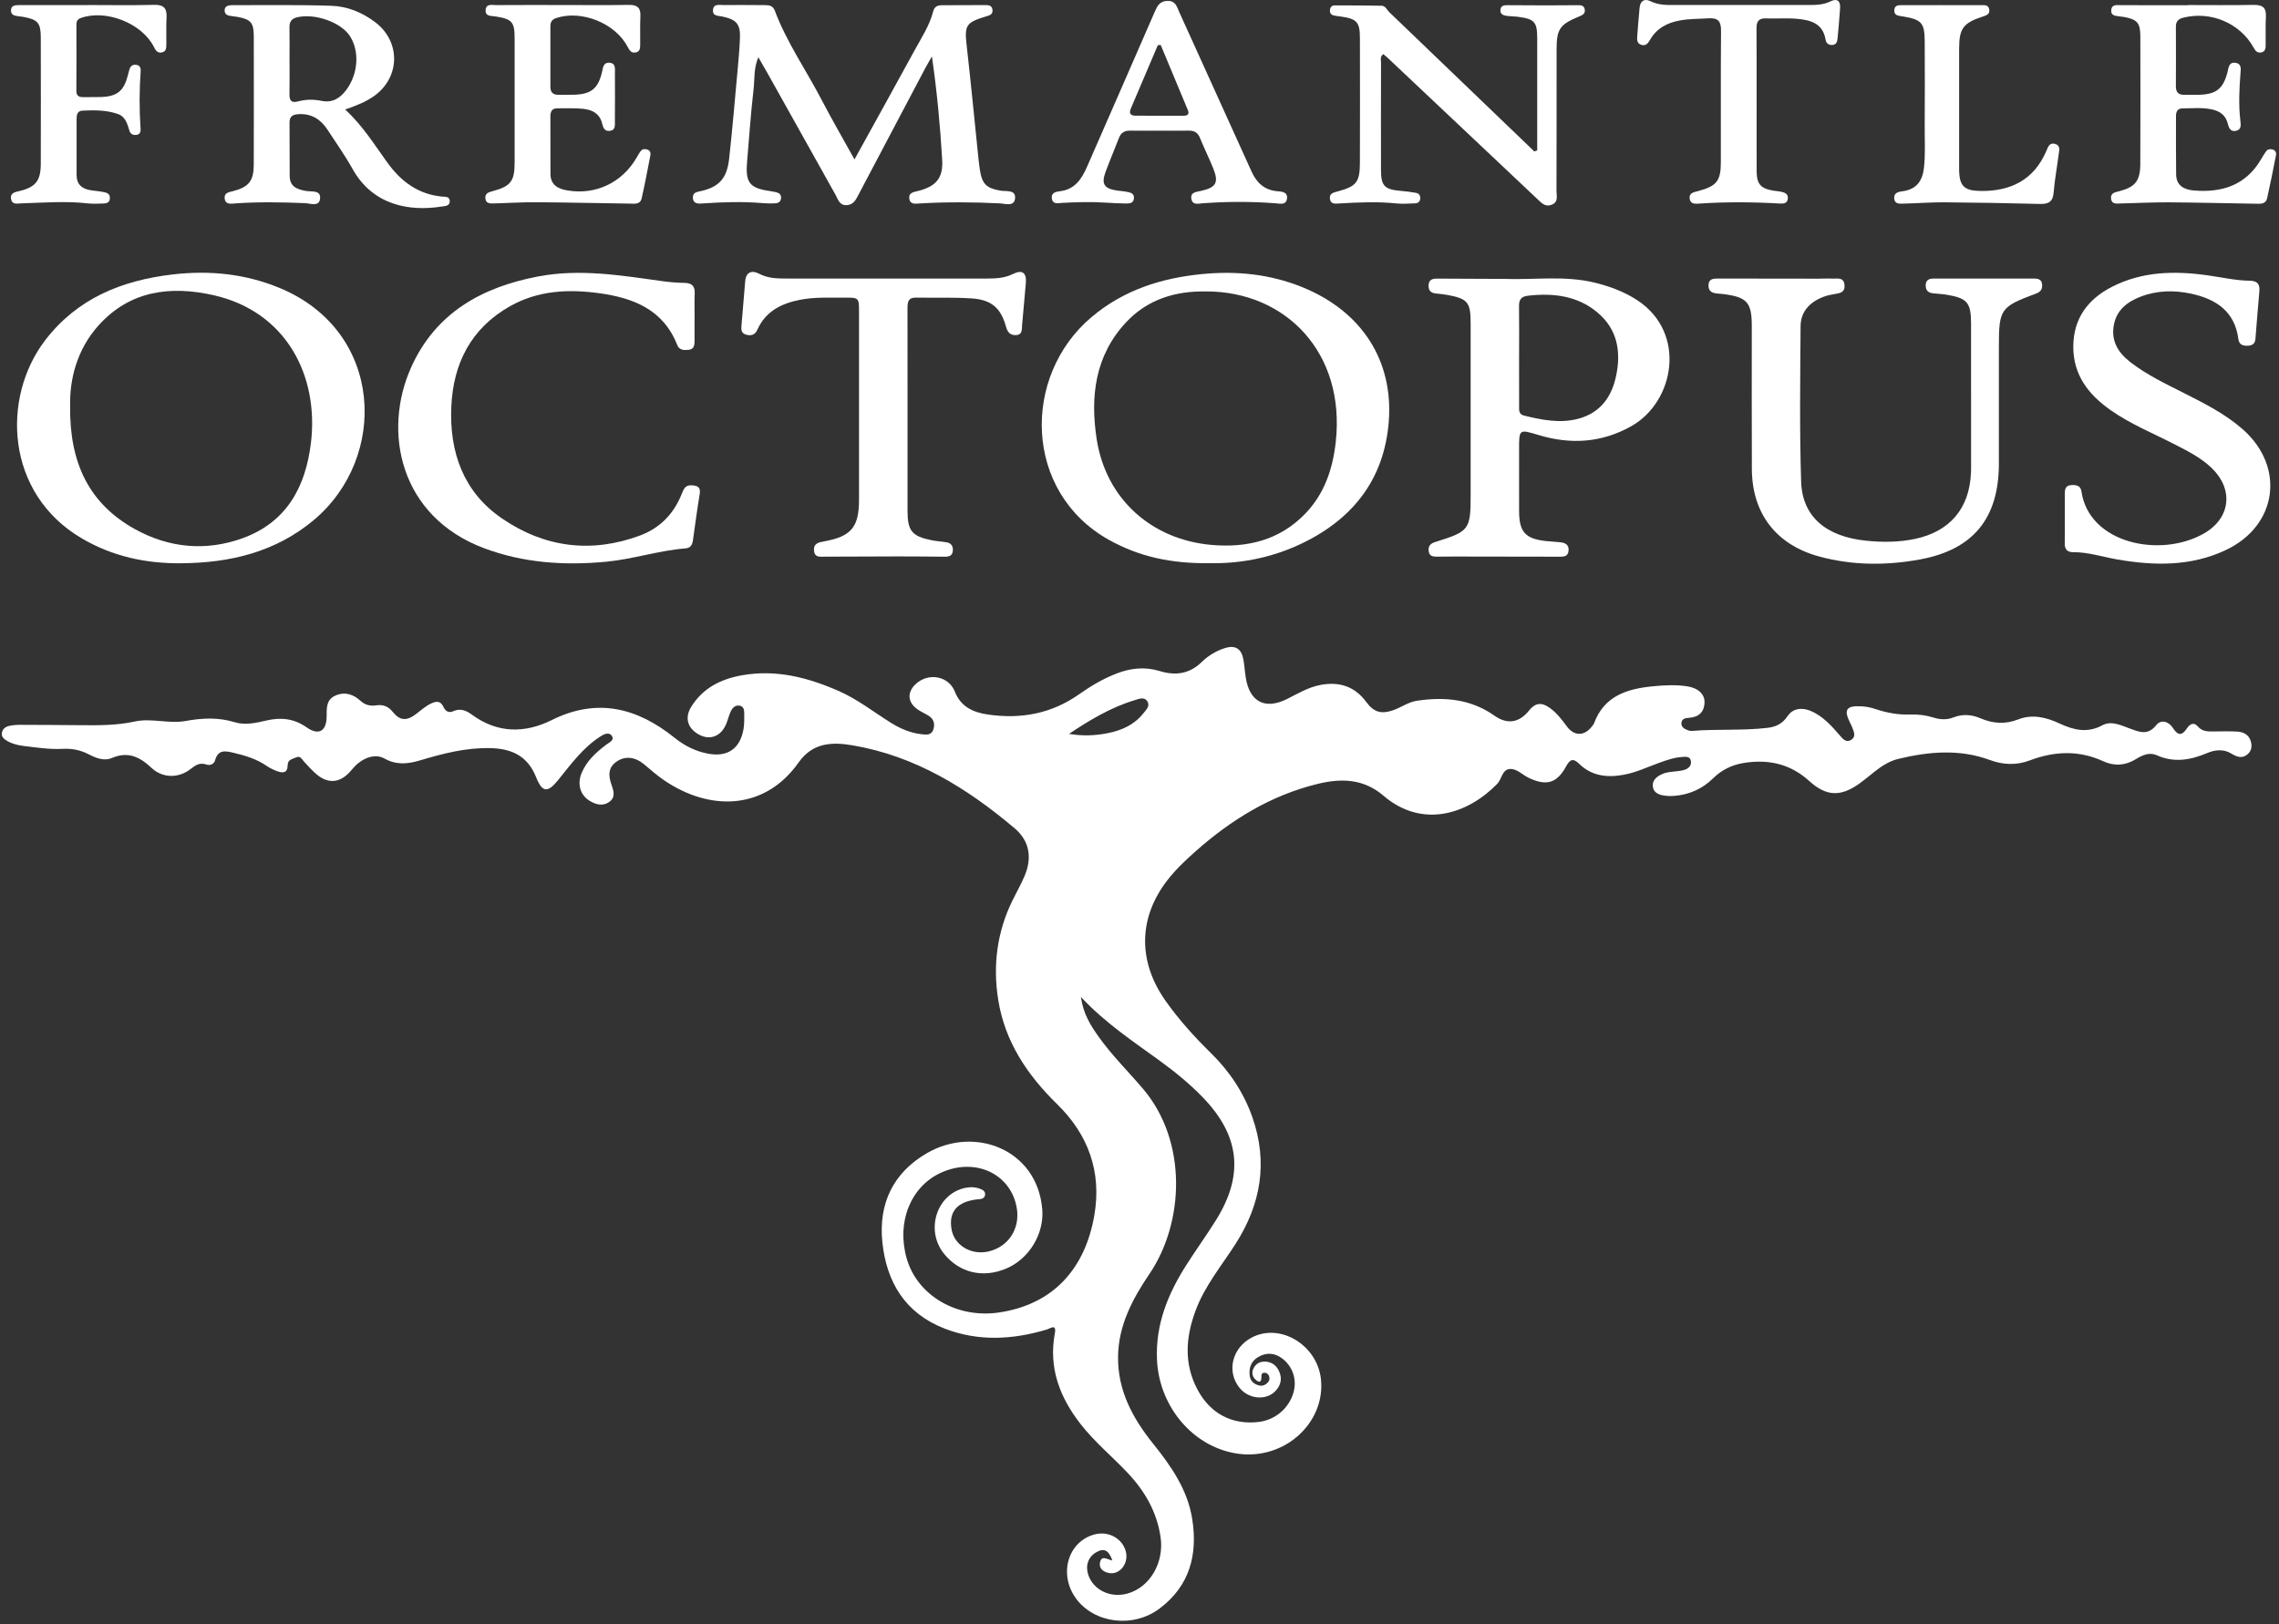
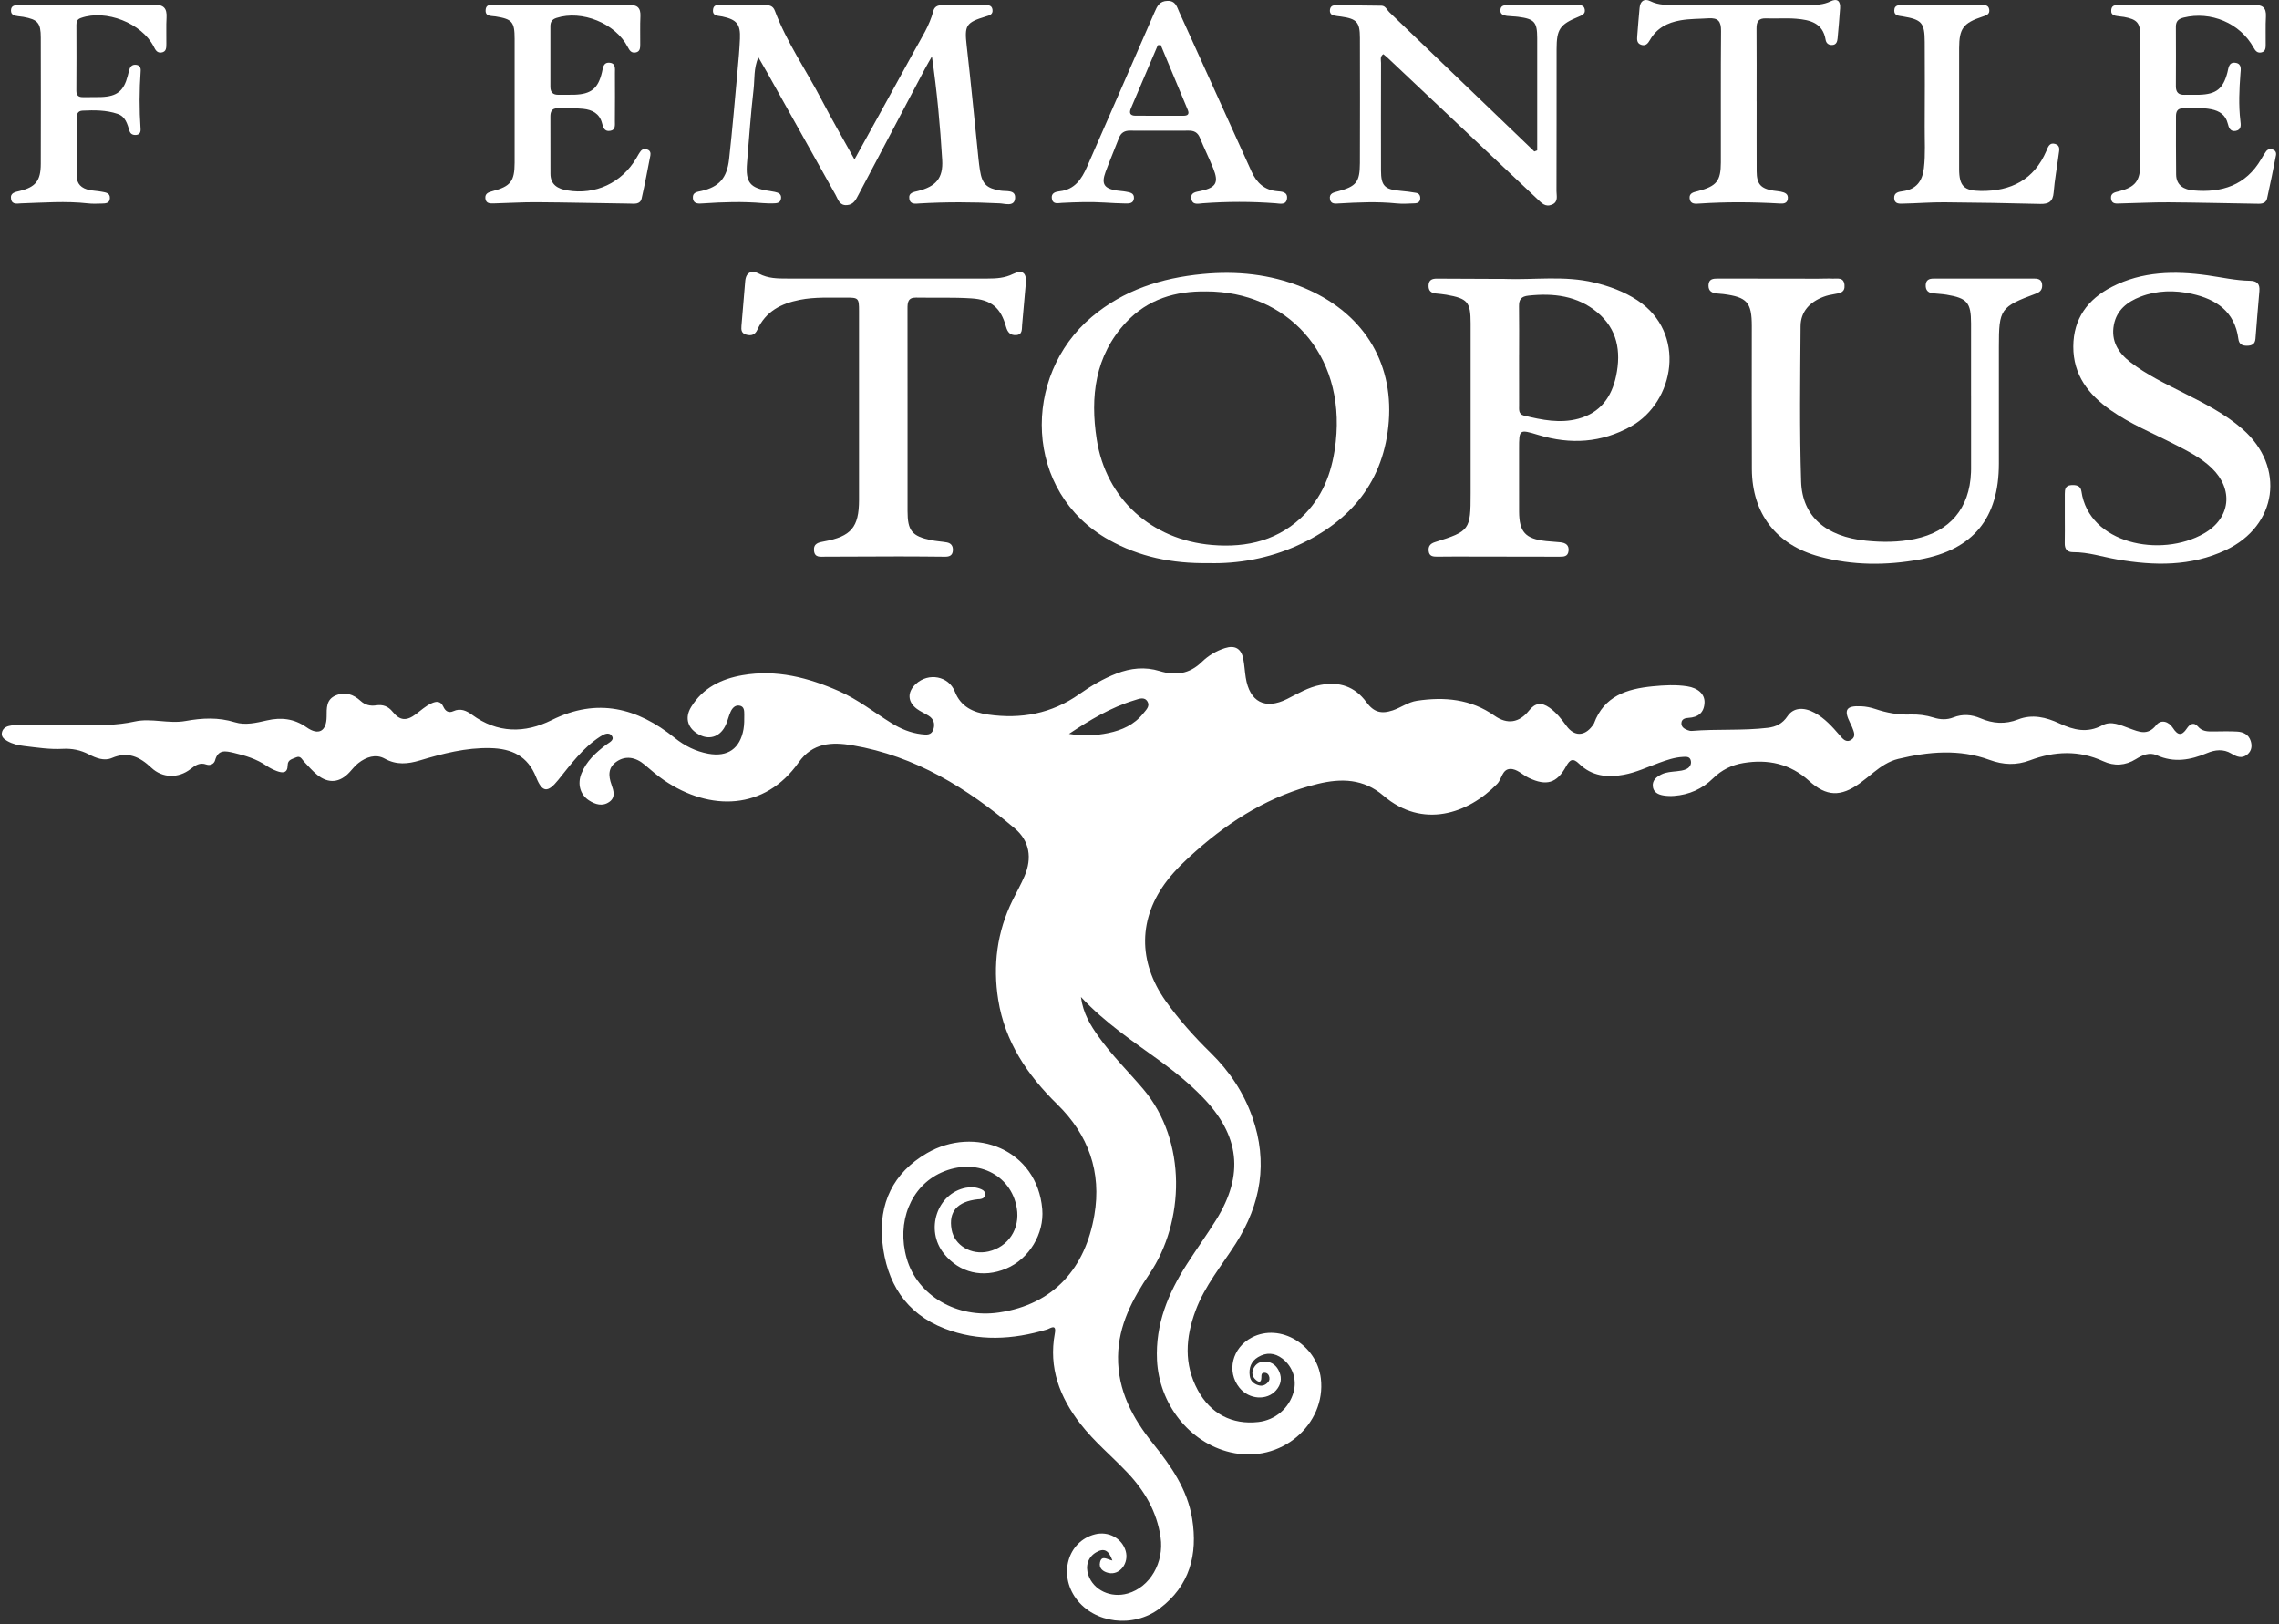
<svg xmlns="http://www.w3.org/2000/svg" width="484" height="345" viewBox="0 0 484 345" fill="none">
  <rect x="0" y="0" width="484" height="345" fill="#333333" stroke="none" />
  <path d="M236.234 331.484C235.441 329.246 234.417 328.803 232.764 329.783C231.089 330.771 230.46 332.637 231.133 334.595C232.25 337.831 235.902 339.541 239.501 338.513C244.251 337.157 247.256 331.928 246.48 326.565C245.696 321.154 243.108 316.713 239.412 312.814C236.11 309.33 232.383 306.259 229.432 302.448C225.044 296.788 222.664 290.544 224.021 283.254C224.419 281.105 223.006 282.23 222.341 282.43C215.068 284.61 207.778 285.013 200.608 282.235C192.276 279.008 188.261 272.401 187.388 263.856C186.55 255.702 189.675 249.152 196.819 244.991C206.989 239.065 220.28 244.157 221.348 256.885C221.783 262.062 218.596 267.428 213.681 269.494C208.722 271.576 203.781 270.398 200.501 266.36C196.389 261.295 198.986 253.477 205.155 252.316C206.285 252.103 207.362 252.197 208.403 252.649C208.904 252.861 209.281 253.225 209.201 253.841C209.121 254.466 208.651 254.661 208.106 254.745C207.96 254.767 207.809 254.754 207.663 254.771C203.285 255.246 201.414 257.404 202.092 261.197C202.691 264.565 206.276 266.702 209.919 265.86C214.151 264.885 216.668 261.038 215.942 256.659C214.732 249.391 207.184 245.824 199.916 249.09C193.415 252.01 190.348 259.606 192.555 267.326C194.811 275.233 203.214 280.13 212.13 278.822C223.879 277.103 230.509 269.294 232.414 258.131C233.979 248.966 231.16 241.069 224.517 234.576C218.188 228.389 213.415 221.307 211.997 212.404C210.827 205.079 211.736 197.979 215.037 191.26C215.884 189.537 216.837 187.861 217.59 186.097C219.221 182.277 218.667 178.657 215.521 175.993C205.421 167.444 194.39 160.597 181.055 158.333C176.659 157.584 172.573 157.766 169.608 161.971C162.446 172.142 150.786 172.399 141.032 165.756C139.574 164.763 138.231 163.589 136.884 162.445C134.961 160.806 132.842 160.509 130.99 161.763C129.106 163.035 129.186 164.785 129.864 166.687C130.316 167.958 130.764 169.372 129.421 170.334C127.972 171.371 126.43 170.91 125.065 170.019C123.195 168.796 122.592 166.536 123.478 164.329C124.537 161.688 126.545 159.866 128.752 158.195C129.35 157.743 130.516 157.251 129.98 156.392C129.341 155.368 128.211 155.993 127.427 156.502C123.762 158.878 121.231 162.375 118.546 165.698C116.339 168.433 115.178 168.424 113.861 165.118C112.067 160.597 108.703 159.037 104.138 158.927C98.949 158.803 94.052 160.083 89.154 161.546C86.646 162.295 84.222 162.565 81.683 161.156C79.83 160.128 77.769 160.797 76.094 162.117C75.407 162.658 74.849 163.372 74.251 164.028C72.19 166.279 69.779 166.54 67.39 164.626C66.362 163.802 65.494 162.773 64.576 161.812C64.093 161.302 63.832 160.46 62.835 160.916C62.05 161.275 61.097 161.36 61.089 162.583C61.075 164.32 59.954 164.24 58.784 163.802C58.031 163.518 57.282 163.154 56.621 162.698C54.507 161.244 52.128 160.513 49.668 159.937C47.917 159.529 46.318 159.135 45.67 161.541C45.467 162.29 44.616 162.694 43.845 162.419C42.431 161.914 41.509 162.561 40.463 163.376C37.888 165.379 34.507 165.33 32.136 163.092C29.668 160.766 27.164 159.569 23.756 161.027C22.116 161.732 20.374 161.041 18.854 160.247C17.09 159.325 15.26 158.975 13.297 159.082C10.554 159.232 7.846 158.803 5.134 158.483C3.893 158.337 2.656 158.054 1.544 157.411C0.879 157.03 0.268 156.565 0.396 155.696C0.52 154.876 1.145 154.397 1.885 154.225C2.665 154.043 3.489 153.981 4.292 153.981C8.577 153.985 12.858 154.021 17.144 154.056C20.981 154.087 24.788 154.118 28.6 153.276C32.145 152.492 35.806 153.812 39.4 153.165C42.923 152.527 46.371 152.346 49.894 153.436C52.101 154.118 54.441 153.551 56.683 153.041C59.697 152.354 62.453 152.642 65.104 154.508C67.665 156.312 69.34 155.341 69.367 152.248C69.38 150.44 69.243 148.592 71.312 147.732C73.32 146.899 75.053 147.497 76.6 148.911C77.53 149.762 78.629 150.032 79.888 149.842C81.297 149.624 82.441 150.028 83.393 151.211C84.922 153.112 86.332 153.214 88.33 151.707C89.389 150.91 90.369 149.997 91.592 149.429C92.656 148.938 93.573 148.853 94.158 150.139C94.579 151.056 95.257 151.548 96.294 151.074C97.787 150.391 99.051 150.967 100.216 151.818C105.636 155.793 111.428 155.829 117.181 152.966C126.846 148.158 135.355 150.369 143.288 156.751C145.424 158.466 147.755 159.622 150.414 160.114C154.536 160.872 157.173 159.033 157.899 154.907C158.077 153.897 158.063 152.846 158.059 151.818C158.054 151.016 158.081 150.05 157.009 149.895C156.078 149.762 155.502 150.453 155.156 151.215C154.766 152.084 154.553 153.037 154.172 153.914C153.091 156.409 150.826 157.282 148.575 156.121C146.076 154.832 145.322 152.567 146.776 150.192C149.271 146.115 153.18 144.209 157.722 143.429C164.919 142.188 171.624 143.934 178.161 146.81C182.19 148.583 185.606 151.313 189.307 153.604C191.275 154.823 193.358 155.7 195.689 155.975C196.788 156.104 197.829 156.219 198.237 154.916C198.605 153.737 198.281 152.709 197.191 152.035C196.376 151.53 195.471 151.153 194.709 150.582C192.715 149.088 192.657 147.014 194.479 145.312C197.178 142.8 201.481 143.606 202.779 146.917C204.051 150.161 206.684 151.348 209.852 151.8C216.854 152.798 223.329 151.619 229.219 147.457C231.679 145.72 234.302 144.169 237.152 143.07C240.143 141.913 243.179 141.603 246.259 142.547C249.645 143.588 252.614 143.181 255.246 140.606C256.616 139.268 258.295 138.262 260.157 137.672C262.28 136.999 263.618 137.778 264.039 139.972C264.292 141.275 264.354 142.609 264.562 143.925C265.377 149.102 268.657 150.83 273.332 148.494C275.641 147.338 277.848 145.99 280.445 145.503C284.451 144.75 287.726 145.813 290.182 149.159C291.733 151.273 293.297 151.738 295.779 150.91C297.529 150.325 299.054 149.146 300.911 148.867C306.765 147.989 312.358 148.49 317.388 152.035C320.127 153.963 322.644 153.547 324.731 150.941C326.034 149.319 327.337 149.11 329.101 150.36C330.563 151.397 331.649 152.798 332.7 154.238C334.322 156.458 336.502 156.432 338.155 154.233C338.288 154.056 338.452 153.883 338.523 153.684C340.659 147.843 345.534 146.332 351.007 145.795C353.436 145.561 355.882 145.423 358.302 145.795C360.664 146.154 362.06 147.493 361.998 149.239C361.918 151.388 360.664 152.381 358.572 152.501C357.912 152.536 357.158 152.727 357.092 153.555C357.016 154.437 357.694 154.841 358.417 155.111C358.687 155.213 358.997 155.297 359.281 155.275C364.652 154.827 370.054 155.257 375.417 154.615C377.172 154.406 378.55 153.742 379.618 152.146C380.855 150.303 383.048 150.147 385.393 151.428C387.507 152.58 389.098 154.34 390.644 156.135C391.331 156.932 392.054 157.907 393.21 157.123C394.225 156.436 393.693 155.403 393.356 154.508C393.228 154.163 393.051 153.835 392.887 153.507C391.535 150.763 392.089 149.899 395.235 150.037C396.255 150.081 397.296 150.289 398.262 150.613C400.669 151.424 403.111 151.876 405.654 151.787C407.365 151.725 409.036 151.933 410.68 152.452C412.045 152.882 413.472 152.944 414.819 152.416C416.805 151.632 418.728 151.787 420.634 152.603C423.262 153.728 425.854 153.901 428.589 152.837C431.611 151.654 434.558 152.372 437.381 153.688C440.364 155.08 443.28 155.807 446.471 154.083C448.389 153.046 450.375 154.065 452.241 154.734C454.266 155.461 456.096 156.356 457.927 154.047C458.95 152.758 460.577 153.254 461.481 154.663C462.496 156.237 463.355 156.378 464.428 154.756C465.022 153.857 465.882 153.285 466.768 154.327C467.672 155.386 468.789 155.399 469.981 155.39C471.678 155.377 473.38 155.319 475.073 155.412C476.389 155.483 477.546 156.015 477.989 157.402C478.326 158.452 478.197 159.489 477.311 160.247C476.132 161.258 474.993 160.757 473.854 160.07C472.179 159.064 470.402 159.281 468.731 159.981C465.199 161.466 461.711 162.095 458.033 160.438C456.482 159.738 454.975 160.416 453.628 161.253C451.368 162.658 449.032 162.8 446.652 161.705C441.498 159.343 436.313 159.569 431.137 161.515C428.216 162.614 425.455 162.507 422.526 161.431C416.118 159.073 409.594 159.662 403.12 161.222C401.161 161.696 399.486 162.827 397.912 164.085C396.933 164.87 395.971 165.681 394.952 166.412C390.919 169.315 387.874 169.217 384.223 165.902C380.185 162.237 375.483 161.227 370.245 162.095C367.768 162.503 365.618 163.571 363.823 165.335C361.515 167.604 358.736 168.836 355.518 169.075C354.792 169.128 354.038 169.106 353.32 168.991C352.159 168.809 351.109 168.309 351.011 166.988C350.914 165.712 351.853 164.989 352.886 164.493C353.896 164.005 355.022 163.961 356.126 163.841C356.777 163.771 357.46 163.682 358.049 163.425C358.762 163.115 359.25 162.49 359.099 161.657C358.918 160.642 358.053 160.761 357.331 160.801C355.616 160.899 354.012 161.453 352.407 162.033C349.912 162.937 347.497 164.094 344.86 164.582C341.355 165.233 338.057 164.892 335.372 162.259C334.073 160.983 333.409 161.324 332.593 162.818C330.634 166.416 328.392 167.019 324.665 165.246C323.335 164.613 322.179 163.31 320.716 163.358C319.001 163.42 318.966 165.49 317.964 166.523C311.751 172.913 302.094 176.131 293.811 169.035C289.575 165.41 284.864 165.304 279.842 166.527C269.907 168.947 261.495 174.127 253.926 180.837C251.768 182.747 249.671 184.728 247.907 187.01C241.734 194.992 241.619 204.276 247.571 212.666C250.403 216.654 253.655 220.27 257.148 223.687C261.11 227.569 264.132 232.099 265.971 237.341C269.317 246.874 267.797 255.791 262.426 264.206C259.452 268.864 255.858 273.15 253.908 278.423C251.794 284.131 251.378 289.777 254.391 295.335C257.09 300.312 261.655 302.718 267.248 302.08C270.824 301.672 273.771 299.173 274.724 295.734C275.459 293.07 274.542 290.292 272.34 288.612C270.691 287.358 268.927 287.251 267.168 288.306C265.679 289.201 265.182 290.624 265.417 292.312C265.568 293.394 266.29 293.992 267.274 294.289C268.059 294.524 268.732 294.254 269.268 293.664C269.654 293.239 269.698 292.738 269.463 292.224C269.299 291.865 268.994 291.634 268.599 291.626C267.837 291.603 267.899 292.1 267.886 292.676C267.855 293.934 267.15 293.549 266.614 293.044C265.971 292.437 265.789 291.626 266.162 290.806C266.676 289.667 267.638 289.166 268.852 289.263C270.23 289.374 271.156 290.167 271.693 291.426C272.304 292.871 272.02 294.183 271.019 295.339C269.078 297.595 265.267 297.329 263.232 294.812C260.436 291.351 261.672 286.307 265.856 284.131C271.927 280.972 279.674 285.745 280.516 292.844C281.659 302.488 272.122 311.076 261.291 308.519C252.521 306.45 246.157 298.193 245.718 288.931C245.359 281.313 248.08 274.763 252.056 268.563C254.085 265.39 256.297 262.332 258.282 259.137C264.261 249.52 263.281 241.184 255.375 233.047C252.636 230.229 249.614 227.756 246.449 225.447C240.741 221.285 234.807 217.403 229.56 211.793C230.039 215.356 231.603 217.806 233.283 220.182C236.106 224.166 239.594 227.596 242.749 231.305C252.211 242.447 251.537 259.668 244.114 270.624C240.564 275.866 237.524 281.508 237.444 288.195C237.36 295.415 240.542 301.269 244.894 306.693C248.705 311.449 252.189 316.412 253.186 322.621C254.413 330.252 252.663 336.913 246.246 341.722C240.622 345.936 232.405 344.855 228.541 339.612C224.734 334.449 226.79 327.412 232.538 325.945C235.388 325.218 238.277 326.773 239.062 329.464C239.815 332.056 237.825 334.662 235.459 334.157C234.245 333.895 233.309 333.151 233.624 331.848C233.992 330.337 235.126 331.281 236.217 331.502L236.234 331.484ZM227.025 155.9C229.879 156.387 232.654 156.294 235.406 155.718C238.286 155.115 240.879 153.963 242.771 151.592C243.361 150.856 244.265 150.059 243.72 149.079C243.072 147.914 241.88 148.468 240.928 148.756C235.875 150.285 231.417 152.984 227.025 155.9Z" fill="white" />
  <path d="M256.691 119.628C248.851 119.743 241.955 118.285 235.525 114.695C217.368 104.56 216.951 79.888 231.838 67.342C238.64 61.608 246.639 59.055 255.383 58.213C262.651 57.517 269.707 58.239 276.456 60.956C289.392 66.159 295.894 76.773 294.945 89.465C293.997 102.122 286.933 110.733 275.552 115.878C269.414 118.653 262.891 119.792 256.695 119.628H256.691ZM256.208 61.909C249.644 61.794 243.75 63.558 239.163 68.455C232.516 75.554 231.514 84.325 232.914 93.33C234.882 105.996 244.565 114.677 257.391 115.768C264.903 116.406 271.807 114.753 277.249 109.071C281.318 104.826 283.059 99.548 283.684 93.848C285.749 74.951 273.123 61.944 256.208 61.905V61.909Z" fill="white" />
-   <path d="M38.519 119.656C30.98 119.74 23.877 118.202 17.322 114.342C1.146 104.818 0.282 84.508 9.553 72.338C16.365 63.4 25.866 59.562 36.666 58.303C44.497 57.39 52.129 58.152 59.454 61.201C81.555 70.402 82.526 97.262 66.549 110.557C58.431 117.311 48.823 119.576 38.523 119.656H38.519ZM14.893 86.267C14.743 98.352 18.926 107.012 28.645 112.401C35.9 116.421 43.731 117.165 51.561 114.32C60.899 110.925 64.923 103.396 66.04 94.045C67.737 79.823 60.793 66.183 45.348 62.708C36.232 60.656 27.599 61.702 20.925 69.134C16.298 74.288 14.769 80.612 14.893 86.272V86.267Z" fill="white" />
  <path d="M418.6 83.987C418.6 78.89 418.609 73.798 418.6 68.701C418.591 64.274 417.794 63.335 413.38 62.603C412.436 62.448 411.47 62.413 410.517 62.311C409.462 62.2 408.926 61.637 408.97 60.552C409.015 59.497 409.662 59.182 410.597 59.182C417.758 59.182 424.92 59.182 432.082 59.182C432.893 59.182 433.566 59.399 433.682 60.339C433.801 61.34 433.442 61.979 432.414 62.36C424.805 65.201 424.512 65.644 424.512 73.687C424.512 81.957 424.521 90.226 424.512 98.496C424.499 110.076 419.088 116.777 407.698 118.855C400.599 120.149 393.446 120.14 386.4 118.235C377.248 115.762 372.094 109.119 372.05 99.648C372.001 89.531 372.041 79.417 372.036 69.3C372.036 64.23 371.048 63.122 366 62.471C365.562 62.413 365.118 62.391 364.675 62.351C363.607 62.253 362.814 61.877 362.84 60.614C362.872 59.235 363.824 59.173 364.848 59.173C371.934 59.187 379.025 59.196 386.111 59.2C387.144 59.2 388.181 59.138 389.214 59.187C390.242 59.235 391.571 58.819 391.722 60.547C391.859 62.143 390.751 62.28 389.604 62.471C388.806 62.599 387.999 62.772 387.246 63.06C384.383 64.155 382.42 66.162 382.398 69.3C382.318 80.299 382.163 91.308 382.513 102.298C382.748 109.708 387.742 113.985 396.291 114.862C399.735 115.217 403.213 115.208 406.657 114.49C414.098 112.93 418.29 108.006 418.587 100.371C418.596 100.149 418.605 99.927 418.605 99.706C418.605 94.463 418.605 89.22 418.605 83.978H418.614L418.6 83.987Z" fill="white" />
  <path d="M319.56 59.254C325.888 59.475 332.261 58.505 338.541 60.016C341.798 60.8 344.887 61.926 347.71 63.774C358.302 70.719 355.634 85.405 346.398 90.564C340.083 94.092 333.529 94.473 326.713 92.403C322.618 91.162 322.613 91.184 322.613 95.368C322.613 99.8 322.6 104.227 322.618 108.659C322.636 113.019 323.961 114.464 328.322 114.938C329.35 115.049 330.382 115.085 331.41 115.2C332.483 115.32 333.254 115.772 333.117 117.035C332.984 118.28 332.057 118.267 331.145 118.262C323.761 118.249 316.378 118.236 308.99 118.227C307.736 118.227 306.482 118.253 305.223 118.253C304.377 118.253 303.553 118.205 303.415 117.092C303.287 116.042 303.748 115.475 304.767 115.156C312.146 112.847 312.327 112.581 312.327 104.807C312.327 92.771 312.327 80.734 312.327 68.698C312.327 64.147 311.707 63.424 307.16 62.617C306.433 62.489 305.698 62.427 304.962 62.352C303.925 62.245 303.349 61.767 303.389 60.637C303.429 59.427 304.182 59.183 305.17 59.187C309.527 59.205 313.883 59.227 318.239 59.245C318.683 59.245 319.126 59.245 319.569 59.245L319.56 59.254ZM322.613 75.474C322.613 79.019 322.605 82.56 322.622 86.106C322.622 86.965 322.454 87.989 323.637 88.277C327.457 89.212 331.331 90.001 335.222 88.946C339.844 87.697 342.277 84.373 343.225 79.822C344.311 74.61 343.474 69.899 339.224 66.353C334.982 62.817 329.926 62.232 324.603 62.804C323.083 62.968 322.578 63.606 322.6 65.059C322.653 68.529 322.618 71.999 322.618 75.469L322.613 75.474Z" fill="white" />
-   <path d="M147.506 67.431C147.506 69.129 147.51 70.831 147.506 72.528C147.501 73.392 147.355 74.199 146.283 74.309C145.303 74.411 144.284 74.438 143.836 73.308C140.876 65.756 134.512 63.283 127.244 62.286C120.689 61.387 114.246 61.697 108.307 65.056C100.011 69.745 96.24 77.248 95.845 86.43C95.433 96.038 98.38 104.512 106.619 110.144C115.659 116.322 125.582 117.607 135.939 113.756C140.14 112.192 143.11 109.156 144.771 104.946C145.166 103.944 145.503 103.014 146.872 103.094C148.086 103.164 148.844 103.439 148.6 104.937C148.06 108.212 147.617 111.505 147.16 114.793C147.023 115.79 146.642 116.415 145.525 116.504C139.843 116.956 134.388 118.8 128.724 119.331C119.883 120.164 111.188 119.611 102.772 116.446C84.957 109.754 81.154 91.757 87.323 78.023C92.508 66.479 102.311 61.014 114.259 58.732C123.14 57.035 131.897 58.51 140.672 59.729C142.201 59.942 143.757 60.07 145.299 60.093C146.859 60.115 147.617 60.691 147.537 62.339C147.457 64.032 147.519 65.734 147.519 67.436H147.51L147.506 67.431Z" fill="white" />
  <path d="M438.511 110.028C438.511 108.331 438.511 106.634 438.511 104.932C438.511 103.992 438.608 103.133 439.854 103.053C440.904 102.986 441.861 103.128 442.038 104.365C443.634 115.511 458.87 118.608 468.075 113.321C473.73 110.073 474.403 103.966 469.723 99.441C467.406 97.199 464.552 95.789 461.729 94.34C457.199 92.018 452.462 90.09 448.265 87.147C443.558 83.846 440.292 79.68 440.314 73.618C440.337 67.666 443.403 63.562 448.504 60.943C454.944 57.632 461.835 57.508 468.828 58.488C471.824 58.909 474.784 59.596 477.82 59.64C479.327 59.662 479.965 60.309 479.832 61.825C479.531 65.206 479.265 68.588 478.999 71.969C478.91 73.112 478.223 73.445 477.204 73.449C476.185 73.458 475.516 73.134 475.369 72C474.607 66.203 470.707 63.575 465.482 62.419C461.813 61.608 458.134 61.665 454.58 63.035C451.766 64.12 449.519 65.866 448.925 69.031C448.296 72.39 449.816 74.903 452.378 76.892C455.901 79.631 459.916 81.528 463.865 83.527C468.217 85.729 472.564 87.923 476.273 91.171C485.398 99.166 483.683 111.699 472.666 116.871C465.274 120.341 457.492 120.204 449.657 118.848C446.537 118.307 443.496 117.283 440.283 117.301C438.967 117.31 438.466 116.618 438.497 115.347C438.542 113.574 438.511 111.801 438.511 110.028Z" fill="white" />
  <path d="M181.472 33.867C185.89 25.859 190.074 18.316 194.209 10.742C195.689 8.03 197.417 5.42 198.202 2.371C198.45 1.404 199.123 1.116 200.023 1.112C203.05 1.103 206.077 1.077 209.104 1.081C209.839 1.081 210.668 1.068 210.783 2.091C210.89 3.075 210.158 3.266 209.409 3.487C205.093 4.79 204.809 5.397 205.306 9.767C206.214 17.753 206.976 25.757 207.805 33.752C207.889 34.558 207.987 35.365 208.115 36.167C208.581 39.123 209.525 40.005 212.512 40.505C213.708 40.705 215.72 40.244 215.578 42.11C215.437 43.976 213.464 43.258 212.308 43.2C206.631 42.925 200.963 42.885 195.29 43.222C194.461 43.271 193.34 43.497 193.123 42.269C192.888 40.909 194.045 40.802 194.966 40.572C198.751 39.619 200.324 37.86 200.098 33.995C199.673 26.714 198.999 19.45 197.914 11.987C197.404 12.892 196.872 13.782 196.389 14.695C191.7 23.572 187.016 32.449 182.336 41.334C181.778 42.393 181.303 43.475 179.868 43.577C178.263 43.692 177.989 42.349 177.443 41.379C172.6 32.754 167.787 24.117 162.961 15.48C162.393 14.465 161.799 13.463 161.055 12.165C160.036 14.553 160.288 16.791 160.045 18.914C159.446 24.113 159.083 29.342 158.649 34.558C158.294 38.795 159.265 39.987 163.457 40.572C163.82 40.625 164.184 40.692 164.547 40.767C165.323 40.931 166.014 41.224 165.863 42.198C165.713 43.182 164.902 43.196 164.157 43.209C163.421 43.222 162.681 43.209 161.946 43.147C157.744 42.792 153.548 42.921 149.346 43.209C148.447 43.271 147.232 43.431 147.148 42.021C147.073 40.798 148.168 40.758 149.01 40.559C152.683 39.69 154.385 37.882 154.842 33.783C155.546 27.481 156.069 21.157 156.65 14.841C156.854 12.639 157.049 10.432 157.142 8.22C157.275 5.136 156.468 4.17 153.406 3.51C152.515 3.319 151.243 3.465 151.429 2.025C151.589 0.762 152.75 1.077 153.574 1.068C156.526 1.041 159.482 1.077 162.433 1.09C163.355 1.09 164.148 1.196 164.552 2.269C167.078 9.009 171.217 14.912 174.514 21.254C176.655 25.367 178.986 29.378 181.459 33.845L181.472 33.867Z" fill="white" />
  <path d="M192.738 87.729C192.738 94.669 192.733 101.614 192.738 108.554C192.738 112.746 193.668 113.907 197.746 114.745C198.827 114.966 199.939 115.024 201.029 115.21C201.973 115.37 202.417 115.959 202.363 116.93C202.306 117.998 201.632 118.272 200.71 118.264C197.462 118.237 194.214 118.197 190.961 118.202C185.718 118.202 180.475 118.246 175.232 118.255C174.235 118.255 173.012 118.521 172.875 116.97C172.737 115.436 173.854 115.219 175.006 115.011C180.759 113.969 182.425 112.01 182.434 106.209C182.452 92.843 182.443 79.473 182.434 66.107C182.434 63.315 182.345 63.204 179.58 63.23C176.336 63.262 173.088 63.058 169.866 63.696C165.899 64.476 162.602 66.147 160.847 70.038C160.373 71.088 159.615 71.398 158.512 71.106C157.47 70.831 157.377 70.126 157.461 69.236C157.745 66.076 158.006 62.916 158.259 59.752C158.423 57.704 159.757 57.381 161.197 58.143C163.147 59.171 165.155 59.171 167.224 59.171C181.406 59.162 195.583 59.162 209.764 59.171C211.621 59.171 213.39 59.06 215.136 58.2C217.152 57.208 218.061 57.979 217.857 60.19C217.586 63.129 217.352 66.071 217.072 69.01C216.984 69.914 217.201 71.101 215.792 71.186C214.595 71.261 213.988 70.627 213.655 69.422C212.548 65.398 210.549 63.656 206.277 63.386C202.377 63.138 198.455 63.293 194.541 63.222C192.804 63.191 192.724 64.285 192.729 65.575C192.747 72.958 192.738 80.346 192.738 87.729Z" fill="white" />
  <path d="M326.463 31.951C326.463 30.2 326.463 28.454 326.463 26.704C326.463 20.499 326.472 14.299 326.463 8.095C326.459 4.682 325.87 4.027 322.457 3.579C321.655 3.473 320.835 3.481 320.028 3.379C319.244 3.282 318.531 3.003 318.659 2.014C318.774 1.133 319.51 1.102 320.184 1.102C322.914 1.102 325.648 1.137 328.378 1.141C330.518 1.141 332.659 1.102 334.804 1.106C335.526 1.106 336.386 0.995 336.559 2.006C336.723 2.945 336.023 3.233 335.296 3.535C331.267 5.188 330.58 6.194 330.58 10.479C330.572 20.521 330.589 30.564 330.558 40.606C330.558 41.63 331.006 42.901 329.574 43.482C328.174 44.054 327.376 43.114 326.512 42.299C315.938 32.314 305.36 22.334 294.777 12.354C294.462 12.057 294.116 11.786 293.779 11.503C293.008 12.039 293.301 12.766 293.296 13.369C293.274 20.973 293.274 28.578 293.288 36.188C293.292 39.498 294.063 40.26 297.453 40.544C298.552 40.637 299.651 40.774 300.737 40.969C301.42 41.089 301.694 41.616 301.61 42.294C301.535 42.919 301.07 43.181 300.525 43.198C299.199 43.243 297.857 43.349 296.545 43.212C292.49 42.795 288.444 42.99 284.393 43.221C283.609 43.265 282.629 43.425 282.448 42.294C282.248 41.067 283.25 40.889 284.114 40.655C288.045 39.6 288.789 38.7 288.807 34.636C288.838 25.777 288.829 16.914 288.811 8.05C288.807 4.696 288.147 3.991 284.761 3.512C284.251 3.442 283.728 3.406 283.232 3.278C282.665 3.131 282.385 2.724 282.443 2.116C282.501 1.509 282.86 1.146 283.449 1.146C286.768 1.146 290.092 1.155 293.412 1.217C294.24 1.235 294.533 2.09 295.056 2.591C305.315 12.46 315.588 22.316 325.852 32.177C326.06 32.097 326.264 32.022 326.472 31.942L326.463 31.951Z" fill="white" />
-   <path d="M73.299 23.261C77.102 26.753 79.557 30.822 82.331 34.628C85.221 38.599 88.797 41.236 93.783 41.755C94.461 41.825 95.489 41.675 95.52 42.694C95.551 43.815 94.479 43.767 93.716 43.886C87.144 44.923 79.26 43.74 74.886 35.909C73.268 33.015 71.341 30.294 69.524 27.515C68.088 25.326 66.138 24.099 63.408 24.249C62.163 24.32 61.48 24.728 61.489 26.08C61.52 29.842 61.489 33.609 61.52 37.372C61.538 39.672 63.111 40.243 65.025 40.571C66.191 40.771 68.234 40.314 67.964 42.278C67.729 43.979 65.912 43.199 64.777 43.155C59.84 42.956 54.912 42.867 49.98 43.208C49.084 43.27 47.875 43.554 47.715 42.145C47.578 40.93 48.646 40.824 49.497 40.602C52.834 39.729 53.884 38.449 53.893 34.987C53.92 25.911 53.911 16.831 53.897 7.75C53.897 4.83 53.277 4.107 50.454 3.593C49.873 3.487 49.279 3.456 48.703 3.336C48.061 3.199 47.649 2.822 47.715 2.095C47.773 1.466 48.185 1.222 48.743 1.138C48.89 1.116 49.036 1.098 49.182 1.098C56.268 1.116 63.355 0.983 70.432 1.231C73.769 1.346 76.911 2.631 79.646 4.683C85.101 8.783 85.039 16.348 79.526 20.341C77.722 21.648 75.67 22.432 73.295 23.265L73.299 23.261ZM61.489 12.7C61.489 15.133 61.52 17.562 61.476 19.995C61.453 21.32 61.843 21.936 63.297 21.542C64.95 21.094 66.639 21.09 68.327 21.431C70.556 21.883 72.165 20.899 73.472 19.193C76.091 15.771 76.428 10.835 74.257 7.582C72.32 4.688 66.829 2.791 63.133 3.664C61.888 3.957 61.453 4.639 61.476 5.849C61.516 8.131 61.489 10.418 61.484 12.7H61.489Z" fill="white" />
  <path d="M119.358 1.067C124.083 1.067 128.807 1.124 133.531 1.04C135.339 1.009 136.092 1.638 136.004 3.473C135.906 5.463 135.986 7.457 135.964 9.452C135.955 10.192 135.942 10.998 134.949 11.153C134.041 11.295 133.677 10.684 133.309 9.979C130.69 4.94 123.56 2.073 118.179 3.81C117.222 4.12 116.89 4.674 116.89 5.583C116.89 9.864 116.899 14.145 116.89 18.426C116.89 19.64 117.457 20.167 118.654 20.136C119.762 20.105 120.87 20.163 121.973 20.123C125.567 19.999 127.025 18.798 127.849 15.328C128.067 14.411 128.093 13.227 129.427 13.325C130.819 13.427 130.588 14.632 130.593 15.55C130.615 18.94 130.61 22.326 130.584 25.716C130.575 26.562 130.788 27.635 129.52 27.803C128.324 27.963 128.075 27.014 127.849 26.137C127.318 24.094 125.736 23.323 123.901 23.123C122.075 22.924 120.218 23.026 118.374 23.008C117.191 22.995 116.885 23.739 116.89 24.75C116.894 28.809 116.89 32.869 116.903 36.928C116.912 39.277 118.49 40.11 120.453 40.447C126.449 41.48 132.051 38.843 135.14 33.591C135.437 33.081 135.716 32.559 136.075 32.093C136.429 31.628 136.966 31.597 137.488 31.774C138.091 31.978 138.22 32.492 138.118 33.033C137.524 36.073 136.957 39.122 136.27 42.14C135.96 43.509 134.688 43.266 133.69 43.252C127.127 43.168 120.564 43.004 114 42.96C110.982 42.938 107.96 43.142 104.937 43.212C104.135 43.23 103.2 43.301 103.081 42.153C102.97 41.081 103.772 40.833 104.601 40.611C108.439 39.587 109.285 38.519 109.294 34.588C109.307 25.805 109.303 17.021 109.294 8.233C109.294 4.643 108.771 4.054 105.23 3.491C104.335 3.349 103.041 3.549 103.134 2.135C103.227 0.694 104.525 1.093 105.403 1.084C110.052 1.049 114.705 1.067 119.354 1.067C119.354 1.062 119.354 1.058 119.354 1.053L119.358 1.067Z" fill="white" />
  <path d="M464.627 1.072C469.28 1.072 473.934 1.134 478.583 1.041C480.448 1.005 481.33 1.559 481.219 3.545C481.104 5.53 481.202 7.529 481.171 9.523C481.162 10.183 481.144 10.915 480.306 11.123C479.42 11.344 478.986 10.817 478.591 10.099C475.724 4.91 469.529 2.308 463.732 3.74C462.606 4.019 462.092 4.542 462.101 5.698C462.123 9.909 462.123 14.114 462.101 18.324C462.092 19.654 462.708 20.195 463.998 20.141C465.03 20.102 466.067 20.159 467.1 20.128C470.676 20.022 472.139 18.843 473.043 15.399C473.296 14.429 473.313 13.113 474.798 13.348C476.141 13.56 475.875 14.806 475.808 15.696C475.556 19.016 475.405 22.317 475.795 25.641C475.892 26.456 476.079 27.551 474.842 27.799C473.654 28.034 473.331 27.121 473.114 26.23C472.662 24.409 471.359 23.572 469.657 23.221C467.61 22.796 465.536 23.022 463.475 23.031C462.407 23.035 462.123 23.771 462.123 24.679C462.123 28.814 462.101 32.949 462.154 37.084C462.185 39.441 463.883 40.283 465.832 40.456C471.851 40.988 476.956 39.379 480.2 33.822C480.532 33.25 480.874 32.674 481.264 32.142C481.609 31.668 482.141 31.611 482.669 31.77C483.267 31.952 483.462 32.448 483.355 32.998C482.757 36.038 482.163 39.078 481.481 42.1C481.171 43.465 479.943 43.288 478.933 43.275C472.812 43.186 466.688 43.022 460.568 42.982C457.177 42.96 453.787 43.151 450.397 43.222C449.541 43.239 448.465 43.457 448.327 42.176C448.199 40.953 449.245 40.837 450.095 40.616C453.472 39.734 454.532 38.435 454.545 34.788C454.58 25.779 454.571 16.773 454.554 7.764C454.549 4.861 453.889 4.121 451.088 3.602C450.8 3.549 450.499 3.54 450.211 3.491C449.355 3.35 448.243 3.407 448.376 2.113C448.509 0.819 449.652 1.125 450.477 1.103C452.028 1.058 453.579 1.112 455.13 1.116C458.303 1.116 461.481 1.116 464.654 1.116V1.076L464.627 1.072Z" fill="white" />
  <path d="M246.212 27.762C244.147 27.762 242.078 27.784 240.012 27.753C238.838 27.736 238.062 28.183 237.633 29.313C236.711 31.724 235.683 34.1 234.792 36.524C233.857 39.081 234.473 40.047 237.167 40.472C237.823 40.574 238.492 40.592 239.144 40.721C239.928 40.876 240.881 40.969 240.823 42.09C240.761 43.22 239.835 43.247 239.015 43.229C237.544 43.202 236.073 43.127 234.601 43.034C231.574 42.843 228.552 42.95 225.53 43.1C224.665 43.145 223.611 43.477 223.389 42.214C223.172 40.986 224.191 40.725 225.069 40.627C228.246 40.269 229.709 38.048 230.848 35.451C235.638 24.5 240.438 13.55 245.202 2.586C245.756 1.305 246.265 0.219 247.958 0.188C249.682 0.157 249.935 1.442 250.44 2.559C255.563 13.847 260.686 25.134 265.792 36.431C266.877 38.833 268.526 40.388 271.278 40.623C272.173 40.698 273.45 40.743 273.334 42.099C273.201 43.654 271.837 43.255 270.901 43.185C265.738 42.795 260.584 42.803 255.426 43.185C254.531 43.251 253.29 43.628 253.028 42.303C252.736 40.814 254.065 40.774 255.049 40.557C258.28 39.834 258.883 38.793 257.651 35.748C256.764 33.559 255.71 31.441 254.823 29.256C254.353 28.108 253.569 27.736 252.412 27.753C250.347 27.784 248.277 27.762 246.212 27.762ZM246.505 9.557C246.301 9.574 246.093 9.588 245.889 9.605C243.983 14.073 242.078 18.54 240.181 23.007C239.764 23.982 239.981 24.58 241.165 24.58C244.559 24.58 247.954 24.58 251.349 24.585C252.208 24.585 252.638 24.27 252.262 23.37C250.347 18.761 248.424 14.161 246.505 9.557Z" fill="white" />
  <path d="M18.758 1.07C23.411 1.07 28.064 1.159 32.713 1.03C34.805 0.973 35.479 1.784 35.368 3.747C35.261 5.586 35.359 7.438 35.328 9.282C35.315 10.08 35.381 11.015 34.251 11.157C33.347 11.272 33.006 10.603 32.651 9.907C30.094 4.904 22.476 1.939 17.198 3.813C16.391 4.101 16.227 4.553 16.227 5.289C16.241 9.942 16.258 14.596 16.218 19.245C16.21 20.352 16.737 20.658 17.712 20.636C18.966 20.61 20.225 20.654 21.479 20.61C24.86 20.485 26.283 19.338 27.125 16.111C27.253 15.611 27.364 15.105 27.533 14.618C27.754 13.98 28.242 13.687 28.911 13.767C29.642 13.851 29.921 14.374 29.877 15.021C29.584 19.151 29.571 23.282 29.855 27.412C29.899 28.059 29.678 28.591 28.915 28.662C28.255 28.724 27.714 28.48 27.511 27.838C27.041 26.349 26.682 24.767 24.971 24.19C22.551 23.37 20.034 23.384 17.521 23.503C16.422 23.557 16.267 24.372 16.267 25.236C16.267 29.225 16.285 33.213 16.267 37.197C16.258 39.09 17.304 40.029 19.024 40.37C19.892 40.543 20.788 40.57 21.652 40.738C22.432 40.889 23.384 40.969 23.336 42.103C23.291 43.269 22.339 43.22 21.541 43.247C20.584 43.278 19.613 43.313 18.665 43.207C13.949 42.675 9.234 43.056 4.519 43.202C3.677 43.229 2.578 43.539 2.352 42.298C2.103 40.956 3.216 40.805 4.164 40.574C7.568 39.746 8.654 38.398 8.662 34.809C8.685 25.874 8.68 16.94 8.662 8.001C8.662 4.868 8.042 4.155 4.949 3.587C4.585 3.521 4.217 3.499 3.85 3.445C3.096 3.335 2.312 3.206 2.334 2.2C2.36 1.176 3.145 1.101 3.916 1.088C4.727 1.075 5.542 1.088 6.353 1.088C10.488 1.088 14.623 1.088 18.758 1.088C18.758 1.079 18.758 1.075 18.758 1.066V1.07Z" fill="white" />
  <path d="M373.063 21.569C373.063 26.515 373.045 31.465 373.068 36.411C373.081 39.114 373.945 40.072 376.657 40.506C377.167 40.59 377.69 40.608 378.191 40.714C379.019 40.892 379.835 41.162 379.68 42.257C379.542 43.263 378.696 43.28 377.969 43.236C372.292 42.908 366.619 42.868 360.942 43.245C360.114 43.298 359.001 43.453 358.837 42.199C358.678 40.985 359.71 40.834 360.57 40.608C364.572 39.544 365.458 38.467 365.463 34.47C365.481 25.168 365.423 15.861 365.503 6.559C365.52 4.547 364.9 3.758 362.839 3.891C360.854 4.024 358.864 3.975 356.887 4.321C354.126 4.8 351.853 5.974 350.417 8.473C349.983 9.236 349.486 9.856 348.494 9.497C347.585 9.169 347.661 8.354 347.709 7.627C347.847 5.642 348.033 3.656 348.206 1.675C348.334 0.195 349.229 -0.372 350.479 0.248C352.305 1.157 354.197 1.064 356.107 1.064C365.41 1.064 374.716 1.064 384.018 1.064C385.645 1.064 387.231 1.041 388.769 0.284C390.152 -0.399 390.896 0.208 390.786 1.751C390.631 3.882 390.462 6.018 390.254 8.146C390.187 8.81 390.001 9.511 389.133 9.555C388.361 9.599 387.83 9.2 387.71 8.442C387.125 4.857 384.373 4.228 381.479 3.984C379.352 3.807 377.198 3.993 375.057 3.909C373.467 3.847 373.023 4.6 373.037 6.054C373.081 11.221 373.054 16.389 373.054 21.56L373.063 21.569Z" fill="white" />
  <path d="M412.475 1.099C415.205 1.099 417.935 1.085 420.665 1.099C421.383 1.099 422.26 0.961 422.451 1.958C422.659 3.044 421.835 3.27 421.019 3.541C416.951 4.883 416.078 6.058 416.069 10.237C416.056 18.799 416.052 27.357 416.069 35.919C416.078 39.526 417.102 40.528 420.669 40.568C427.1 40.639 431.97 38.183 434.603 32.041C434.94 31.252 435.232 30.22 436.437 30.565C437.652 30.911 437.315 31.952 437.209 32.79C436.867 35.498 436.358 38.188 436.14 40.9C435.985 42.841 435.077 43.368 433.278 43.324C426.493 43.151 419.708 43.027 412.923 42.978C410.051 42.956 407.175 43.196 404.303 43.253C403.465 43.271 402.366 43.426 402.278 42.127C402.198 40.9 403.239 40.736 404.095 40.621C406.984 40.226 408.269 38.467 408.589 35.71C408.934 32.763 408.735 29.812 408.757 26.865C408.797 20.886 408.788 14.908 408.761 8.934C408.744 4.826 408.145 4.161 404.059 3.479C403.262 3.346 402.273 3.354 402.295 2.238C402.322 0.917 403.43 1.112 404.281 1.103C407.011 1.081 409.741 1.094 412.471 1.09L412.475 1.099Z" fill="white" />
</svg>